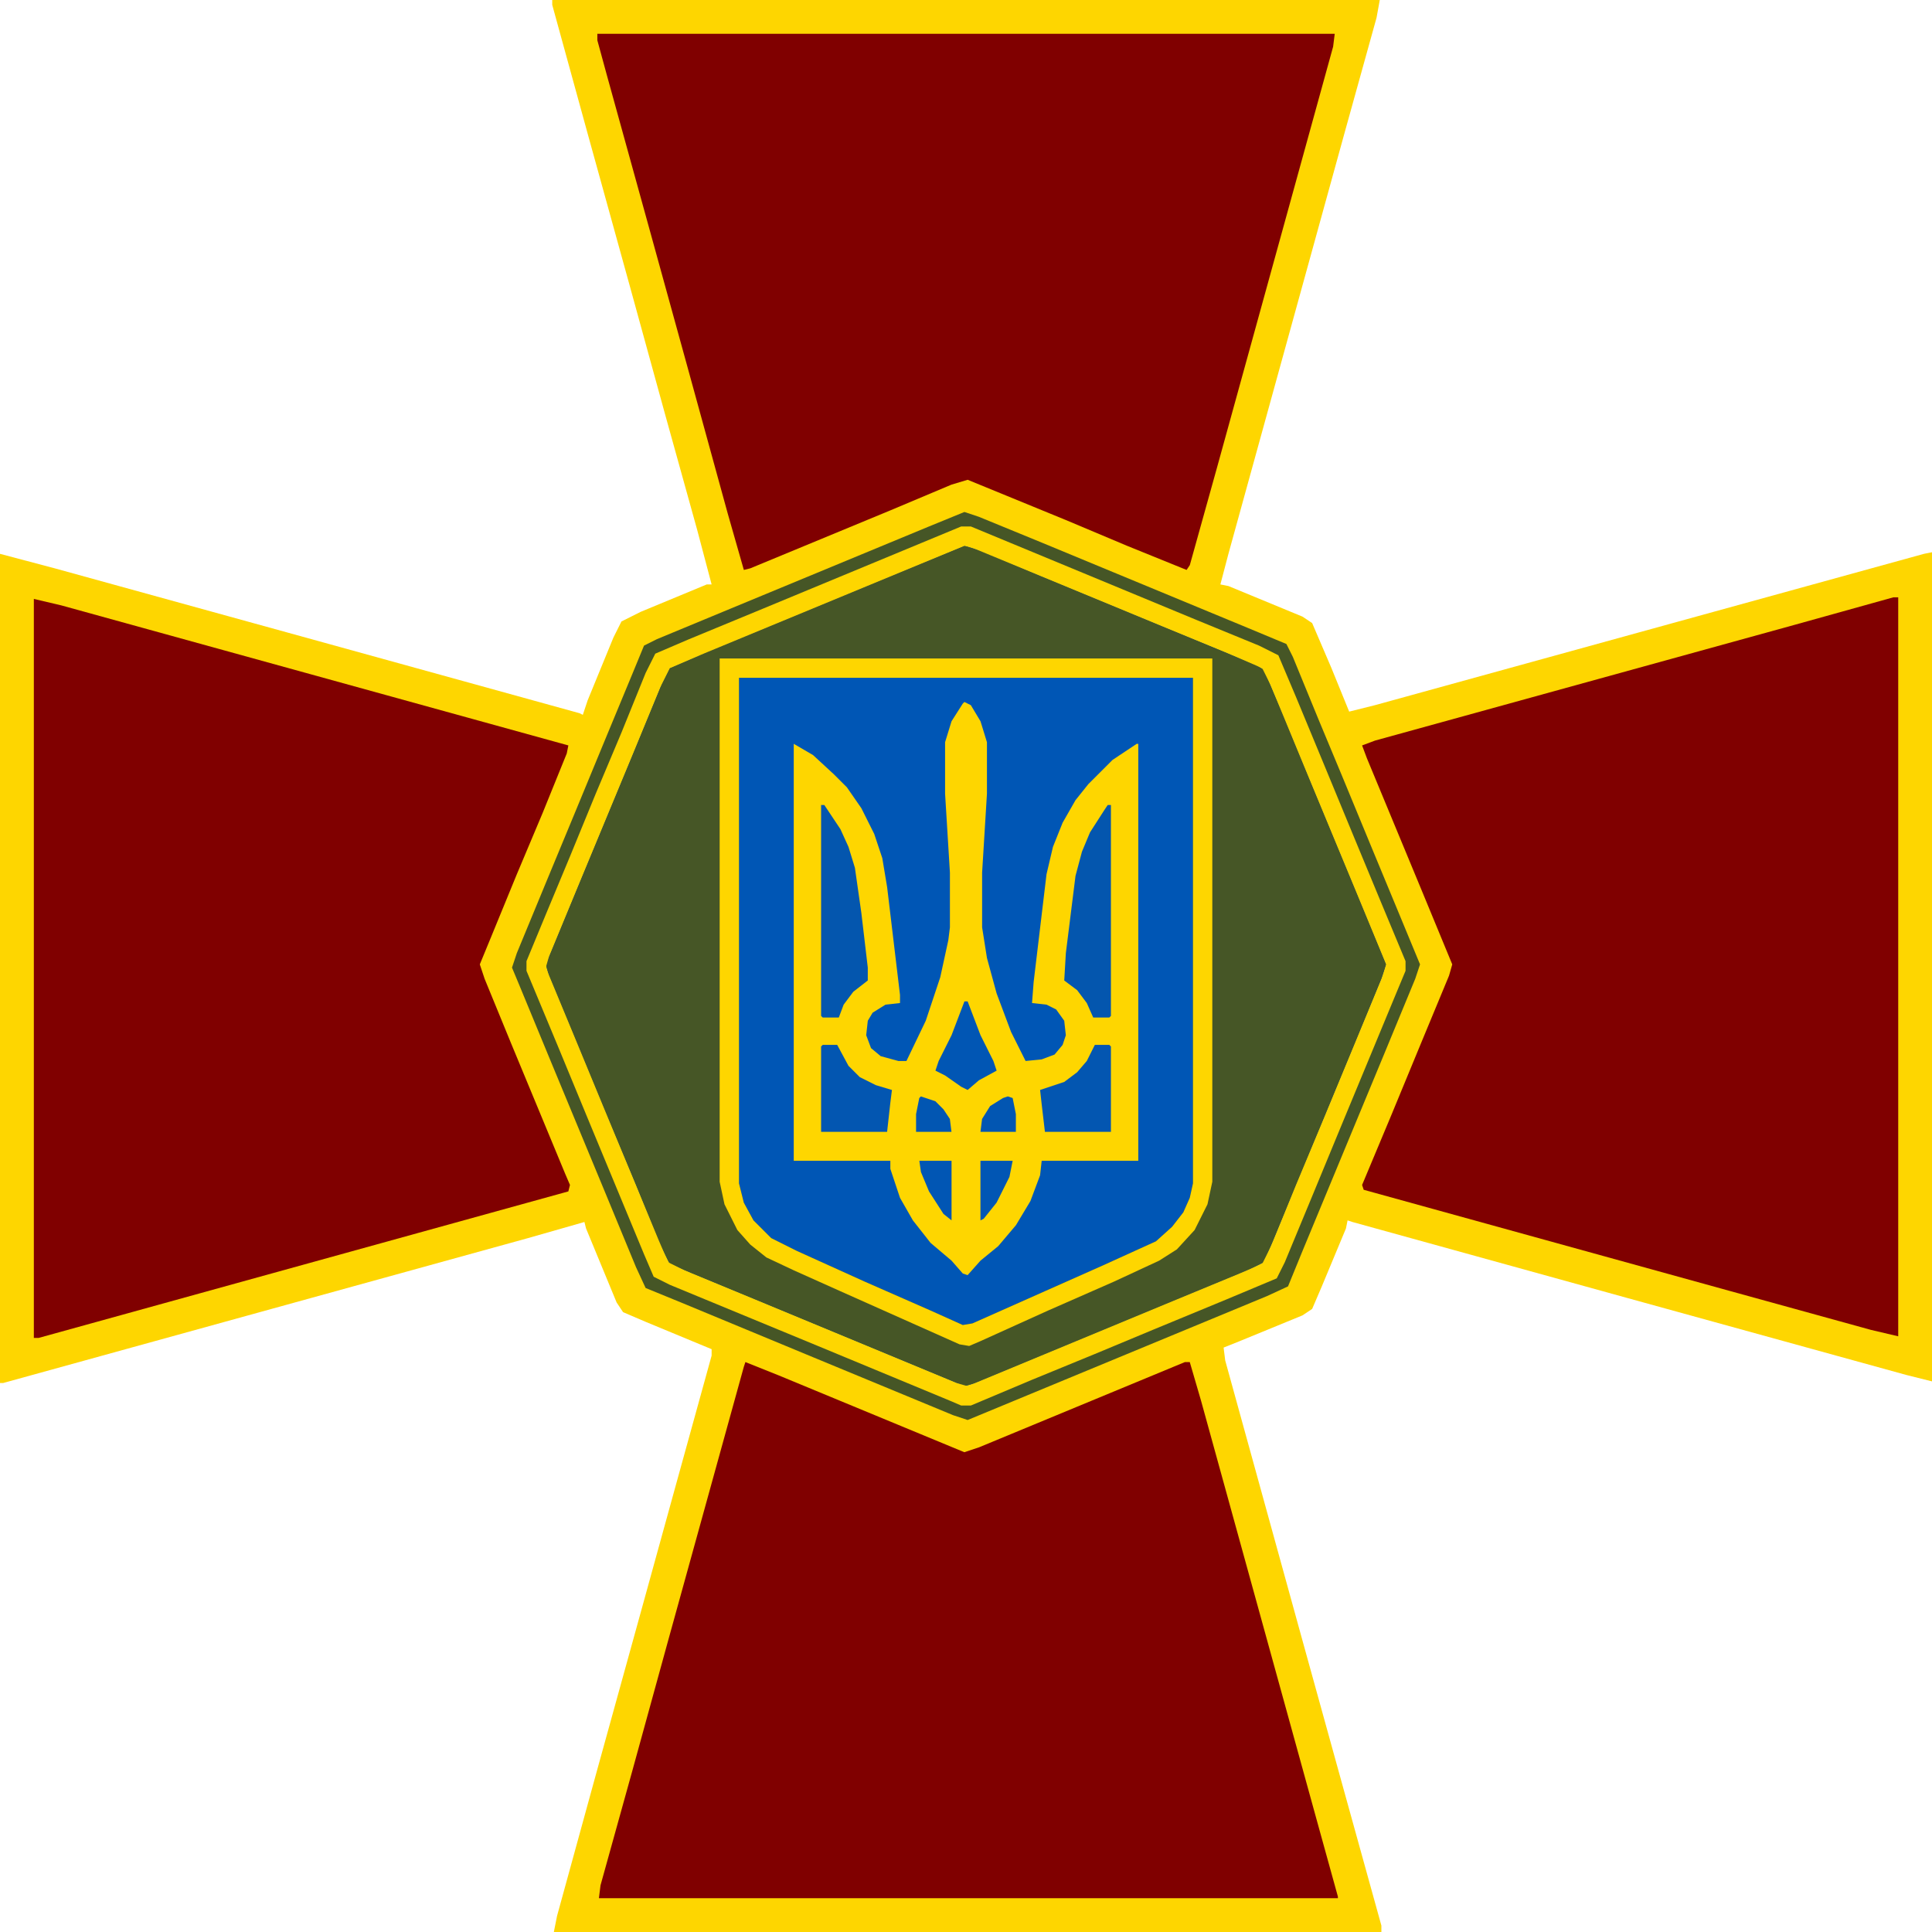
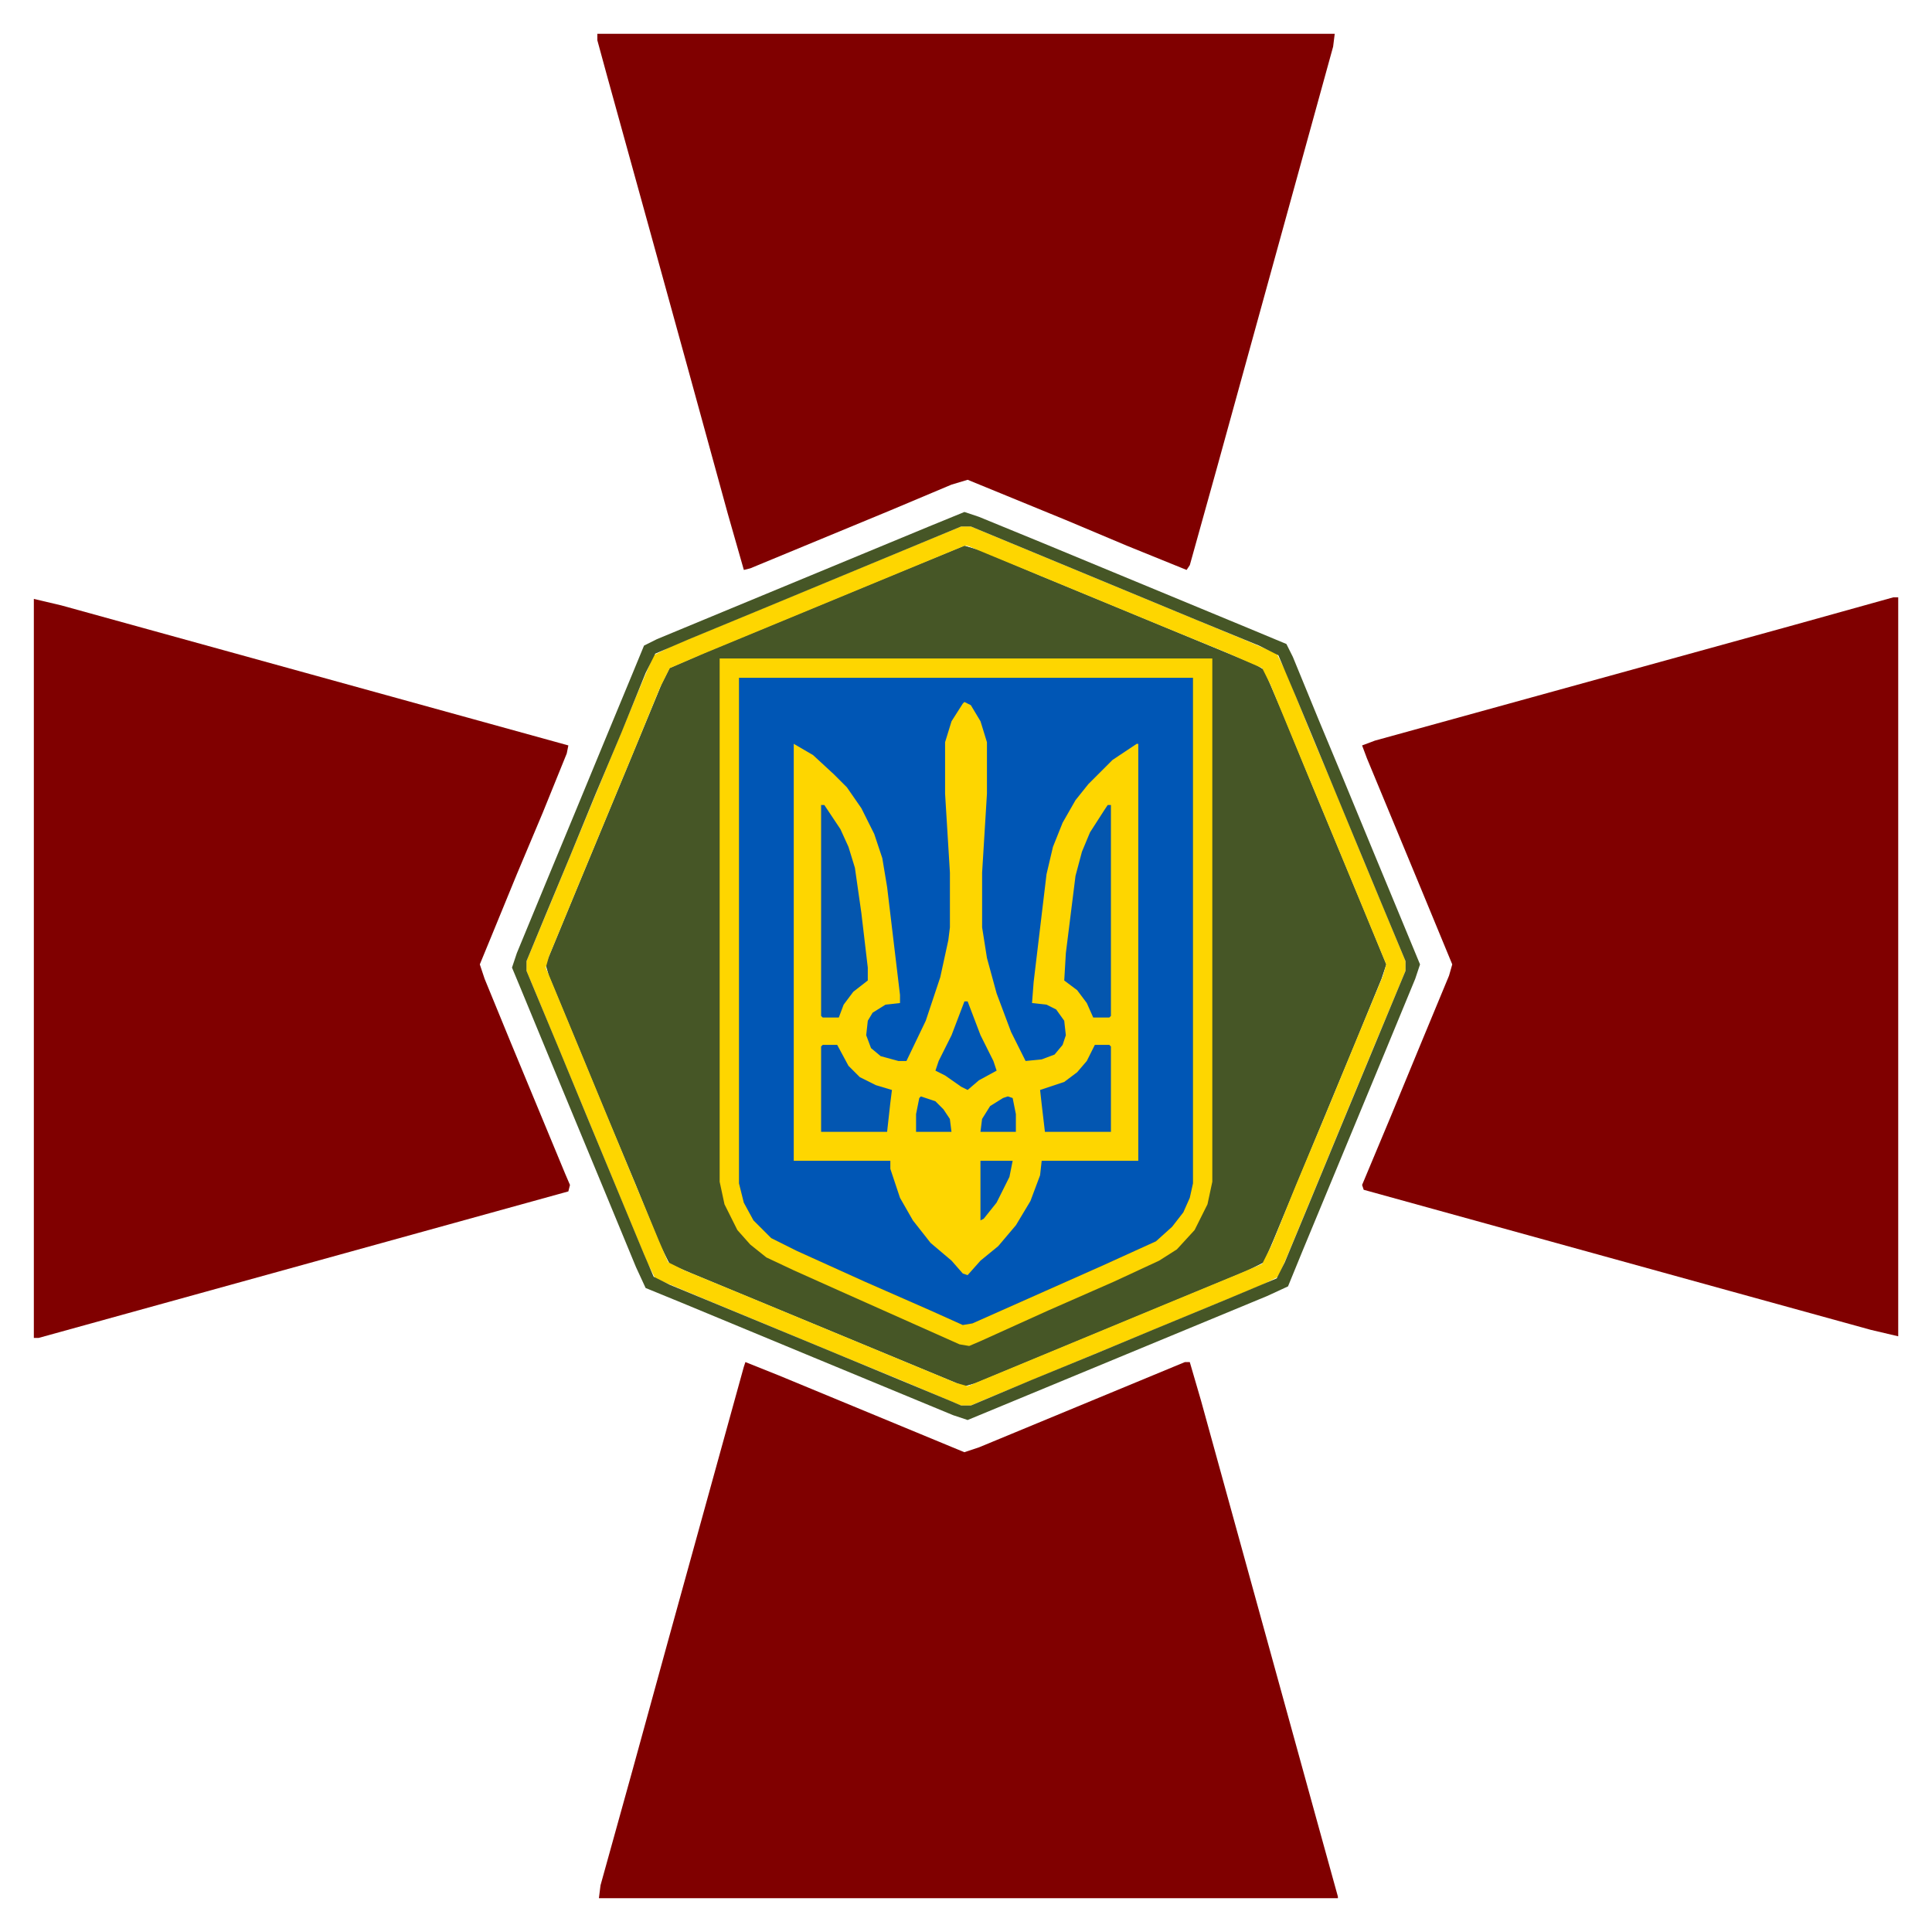
<svg xmlns="http://www.w3.org/2000/svg" width="120" height="120" viewBox="0 0 120 120" fill="none">
  <g clip-path="url(#clip0_1758_11658)">
-     <path d="M34.3 0H85.7L85.5 1.1L83.5 8.3L76.3 34.4L75.8 36.3L76.3 36.4L80.9 38.3L81.5 38.7L82.7 41.5L83.8 44.2L85.4 43.8L119.5 34.4L120 34.3V85.8L118.4 85.4L101 80.6L84 75.9L83.7 75.8L83.6 76.3L82.1 79.9L81.5 81.3L80.9 81.7L77 83.3L76 83.7L76.1 84.5L80.9 101.9L83.5 111.3L85.8 119.6V120H34.4L34.6 119L37.1 109.9L39.7 100.5L42.1 91.8L44.2 84.2V83.8L40.1 82.1L38.7 81.5L38.3 80.9L36.4 76.3L36.3 75.9L32.8 76.9L0.2 85.9H0V34.4L3.4 35.3L17.9 39.3L36 44.3L36.2 44.4L36.5 43.5L38.1 39.6L38.6 38.6L39.8 38L43.9 36.3H44.2L43.3 32.9L41.3 25.7L39.1 17.7L36.5 8.3L34.3 0.3V0Z" fill="#FED600" />
    <path d="M59.898 33.9L60.898 34.2L64.698 35.8L69.298 37.7L77.998 41.3L78.498 41.6L79.698 44.4L81.298 48.3L84.698 56.5L86.098 59.9L85.798 60.8L84.198 64.7L79.098 77L78.498 78.4L77.498 78.9L60.598 85.9L59.898 86.1L42.998 79.1L41.598 78.5L40.998 77.3L39.498 73.6L37.698 69.3L35.798 64.7L34.098 60.6L33.898 59.9L35.798 55.3L39.198 47.1L41.098 42.5L41.598 41.5L43.898 40.5L55.998 35.5L59.898 33.9Z" fill="#0056B5" />
    <path d="M46.299 84.6L48.299 85.4L59.899 90.2L60.799 89.9L73.599 84.6H73.899L74.599 87L81.799 113.1L83.099 117.8V117.9H37.199L37.299 117.1L39.299 109.9L41.499 101.9L46.199 84.9L46.299 84.6Z" fill="#800000" />
    <path d="M117.602 37.1H117.902V83L116.202 82.6L107.502 80.2L84.702 73.9L84.602 73.6L86.402 69.3L88.302 64.7L90.002 60.6L90.202 59.9L88.302 55.3L84.902 47.1L84.602 46.3L85.402 46L111.502 38.8L117.602 37.1Z" fill="#800000" />
    <path d="M2.102 37.2L3.802 37.6L35.302 46.3L35.202 46.8L33.702 50.5L32.102 54.3L30.502 58.2L29.802 59.9L30.102 60.8L31.702 64.7L35.102 72.9L35.402 73.6L35.302 74L25.902 76.6L2.402 83.1H2.102V37.2Z" fill="#800000" />
    <path d="M37.102 2.1H82.902L82.802 2.9L75.602 29L73.902 35.1L73.702 35.4L70.002 33.9L66.202 32.3L60.102 29.8L59.102 30.1L55.302 31.7L46.602 35.3L46.202 35.4L45.202 31.9L42.702 22.8L40.302 14.1L37.702 4.7L37.102 2.5V2.1Z" fill="#800000" />
    <path d="M59.898 33.9L60.898 34.2L64.698 35.8L69.298 37.7L77.998 41.3L78.498 41.6L79.698 44.4L81.298 48.3L84.698 56.5L86.098 59.9L85.798 60.8L84.198 64.7L79.098 77L78.498 78.4L77.498 78.9L60.598 85.9L59.898 86.1L42.998 79.1L41.598 78.5L40.998 77.3L39.498 73.6L37.698 69.3L35.798 64.7L34.098 60.6L33.898 59.9L35.798 55.3L39.198 47.1L41.098 42.5L41.598 41.5L43.898 40.5L55.998 35.5L59.898 33.9ZM45.898 42.1V73.5L46.198 74.7L46.798 75.8L47.898 76.9L49.498 77.7L53.698 79.6L57.798 81.4L59.798 82.3L60.398 82.2L68.498 78.6L71.798 77.1L72.798 76.2L73.498 75.3L73.898 74.4L74.098 73.5V42.1H45.898Z" fill="#465626" />
    <path d="M59.901 43.6L60.301 43.8L60.901 44.8L61.301 46.1V49.3L61.001 54.2V57.6L61.301 59.5L61.901 61.7L62.801 64.1L63.701 65.9L64.701 65.8L65.501 65.5L66.001 64.9L66.201 64.3L66.101 63.4L65.601 62.7L65.001 62.4L64.101 62.3L64.201 61L65.001 54.3L65.401 52.6L66.001 51.1L66.801 49.7L67.601 48.7L69.101 47.2L70.601 46.2H70.701V72.1H64.701L64.601 73L64.001 74.6L63.101 76.1L62.001 77.4L60.901 78.3L60.101 79.2L59.801 79.1L59.101 78.3L57.801 77.2L56.701 75.8L55.901 74.4L55.301 72.6V72.1H49.301V46.2L50.501 46.9L51.801 48.1L52.601 48.9L53.501 50.2L54.301 51.8L54.801 53.3L55.101 55.1L55.901 61.8V62.3L55.001 62.4L54.201 62.9L53.901 63.4L53.801 64.3L54.101 65.1L54.701 65.6L55.801 65.9H56.301L57.501 63.4L58.401 60.7L58.901 58.4L59.001 57.6V54.2L58.701 49.3V46.1L59.101 44.8L59.801 43.7L59.901 43.6Z" fill="#FED600" />
    <path d="M59.699 32.7H60.299L77.199 39.7L79.299 40.6L79.899 41.8L81.399 45.5L82.999 49.3L84.599 53.2L86.099 56.8L87.299 59.7V60.3L85.299 65.1L83.599 69.2L81.699 73.8L79.999 77.9L79.399 79.3L78.399 79.8L60.999 87L60.299 87.3H59.699L55.899 85.7L51.999 84.1L43.799 80.7L40.699 79.4L40.199 78.4L38.499 74.3L36.599 69.7L33.199 61.5L32.699 60.3V59.7L34.199 56.1L35.899 52L37.799 47.4L39.499 43.3L40.599 40.7L41.799 40.1L57.999 33.4L59.699 32.7ZM59.899 33.9L43.699 40.6L41.599 41.5L40.999 42.7L39.399 46.6L35.999 54.8L34.099 59.4L33.899 60.1L35.599 64.2L37.499 68.8L40.899 77L41.499 78.4L42.499 78.9L47.099 80.8L59.399 85.9L60.099 86.1L72.399 81L76.999 79.1L78.399 78.5L78.999 77.3L80.499 73.6L82.299 69.3L84.199 64.7L85.899 60.6L86.099 59.9L84.199 55.3L80.799 47.1L78.899 42.5L78.399 41.5L76.099 40.5L72.199 38.9L60.099 33.9H59.899Z" fill="#FED600" />
    <path d="M44.699 40.9H75.299V73.4L74.999 74.8L74.199 76.4L73.099 77.6L71.999 78.3L69.199 79.6L65.099 81.4L60.899 83.3L60.199 83.6L59.599 83.5L52.199 80.2L49.299 78.9L47.599 78.1L46.599 77.3L45.799 76.4L44.999 74.8L44.699 73.4V40.9ZM45.899 42.1V73.5L46.199 74.7L46.799 75.8L47.899 76.9L49.499 77.7L53.699 79.6L57.799 81.4L59.799 82.3L60.399 82.2L68.499 78.6L71.799 77.1L72.799 76.2L73.499 75.3L73.899 74.4L74.099 73.5V42.1H45.899Z" fill="#FED600" />
    <path d="M59.901 31.8L60.801 32.1L64.701 33.7L77.501 39L79.901 40L80.301 40.8L81.901 44.7L83.401 48.3L85.301 52.9L87.001 57L88.201 59.9L87.901 60.8L86.001 65.4L80.901 77.7L80.001 79.9L78.701 80.5L60.101 88.2L59.201 87.9L50.501 84.3L42.301 80.9L40.101 80L39.501 78.7L37.601 74.1L34.201 65.9L32.301 61.3L31.801 60.1L32.101 59.2L34.001 54.6L35.701 50.5L37.601 45.9L39.301 41.8L40.001 40.1L40.801 39.7L44.901 38L57.701 32.7L59.901 31.8ZM59.701 32.7L47.401 37.8L42.801 39.7L40.701 40.6L40.101 41.8L38.601 45.5L37.001 49.3L35.401 53.2L33.901 56.8L32.701 59.7V60.3L34.701 65.1L36.601 69.7L40.001 77.9L40.601 79.3L41.601 79.8L50.801 83.6L59.001 87L59.701 87.3H60.301L64.101 85.7L68.001 84.1L71.601 82.6L76.201 80.7L79.301 79.4L79.801 78.4L81.501 74.3L83.401 69.7L86.801 61.5L87.301 60.3V59.7L85.801 56.1L84.101 52L82.201 47.4L80.501 43.3L79.401 40.7L78.201 40.1L74.301 38.5L60.301 32.7H59.701Z" fill="#465626" />
    <path d="M68.802 50H69.002V63.1L68.902 63.2H67.902L67.502 62.3L66.902 61.5L66.102 60.9L66.202 59.2L66.802 54.4L67.202 52.9L67.702 51.7L68.602 50.3L68.802 50Z" fill="#0456AE" />
    <path d="M51 50H51.2L52.2 51.5L52.7 52.6L53.1 53.9L53.5 56.7L53.9 60.1V60.9L53 61.6L52.4 62.4L52.1 63.2H51.1L51 63.1V50Z" fill="#0456AE" />
    <path d="M68.002 64.9H68.902L69.002 65V70.3H64.902L64.702 68.6L64.602 67.7L66.102 67.2L66.902 66.6L67.502 65.9L68.002 64.9Z" fill="#0356B1" />
    <path d="M51.1 64.9H52L52.7 66.2L53.4 66.9L54.4 67.4L55.4 67.7L55.3 68.5L55.1 70.3H51V65L51.1 64.9Z" fill="#0356B1" />
    <path d="M59.902 62.2H60.102L60.902 64.3L61.702 65.9L61.902 66.5L60.802 67.1L60.102 67.7L59.702 67.5L58.702 66.8L58.102 66.5L58.302 65.9L59.102 64.3L59.902 62.2Z" fill="#0156B4" />
    <path d="M60.898 72.1H62.898L62.698 73.1L61.898 74.7L61.098 75.7L60.898 75.8V72.1Z" fill="#0156B4" />
-     <path d="M57.102 72.1H59.102V75.8L58.602 75.4L57.702 74L57.202 72.8L57.102 72.1Z" fill="#0156B4" />
    <path d="M62.598 68.1L62.898 68.2L63.098 69.2V70.3H60.898L60.998 69.5L61.498 68.7L62.298 68.2L62.598 68.1Z" fill="#0256B2" />
    <path d="M57.198 68.1L58.098 68.4L58.598 68.9L58.998 69.5L59.098 70.3H56.898V69.2L57.098 68.2L57.198 68.1Z" fill="#0256B2" />
  </g>
  <defs>
    <clipPath id="clip0_1758_11658">
      <rect width="120" height="120" fill="white" />
    </clipPath>
  </defs>
</svg>